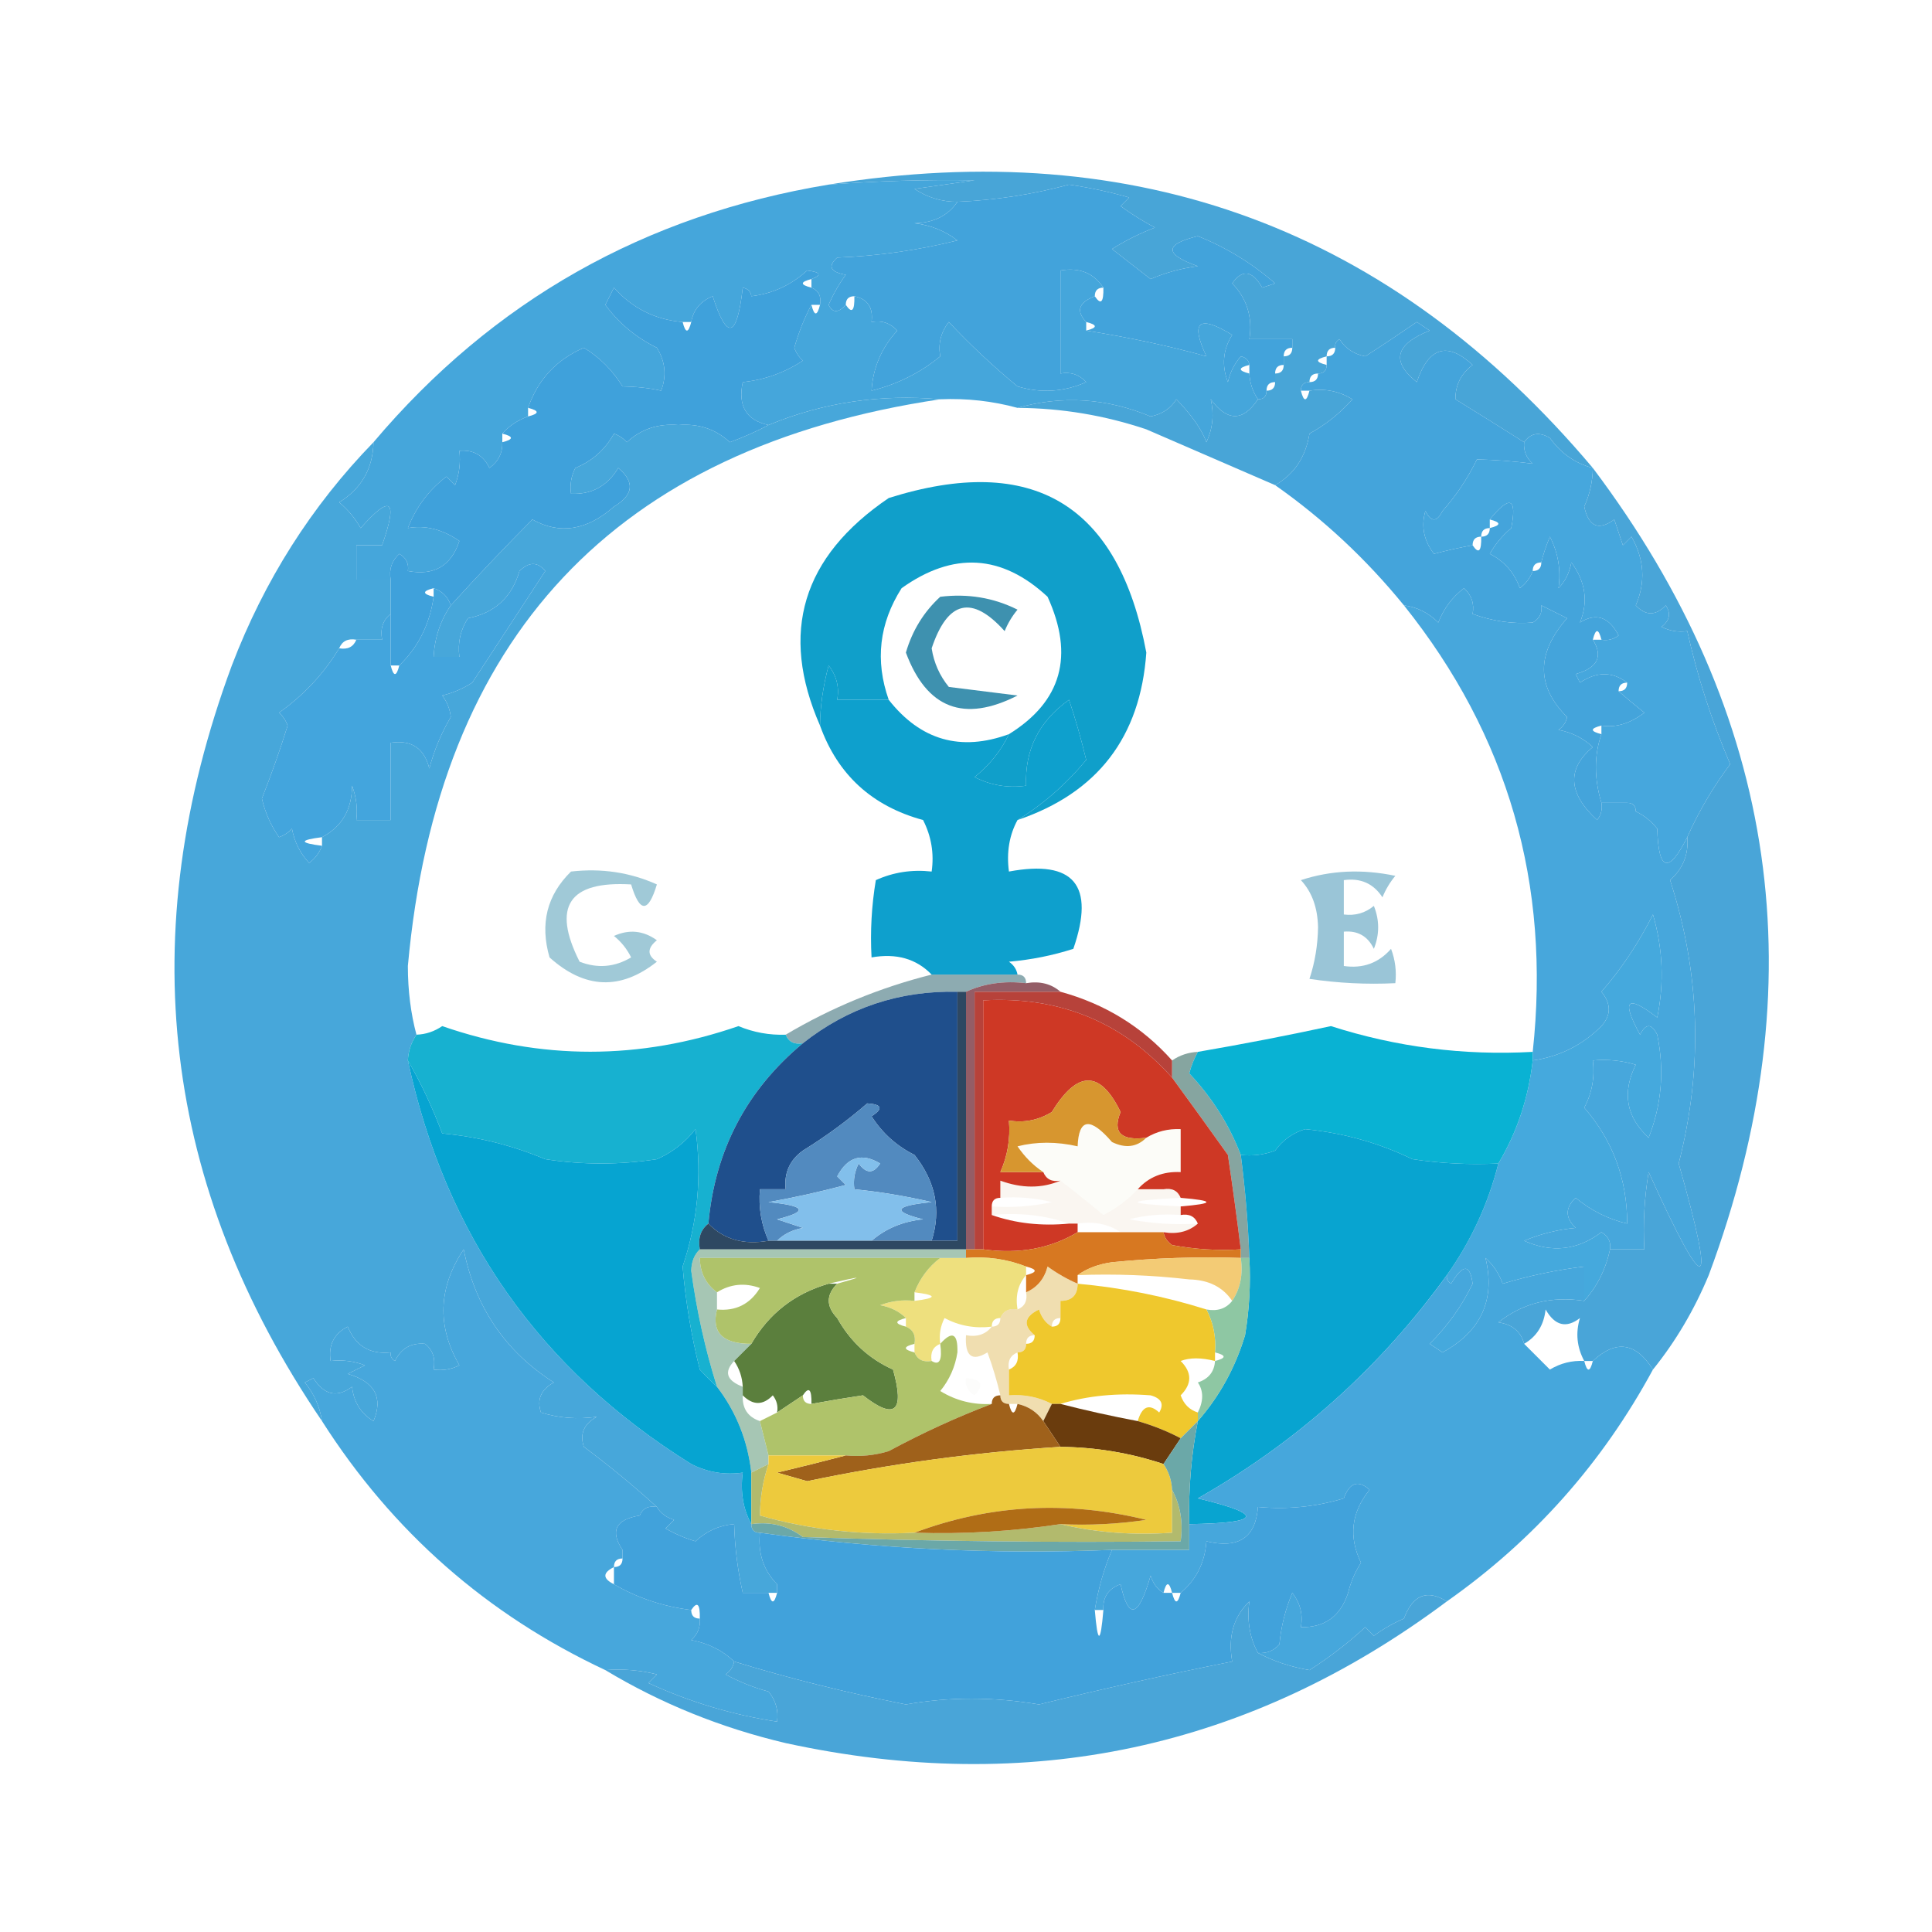
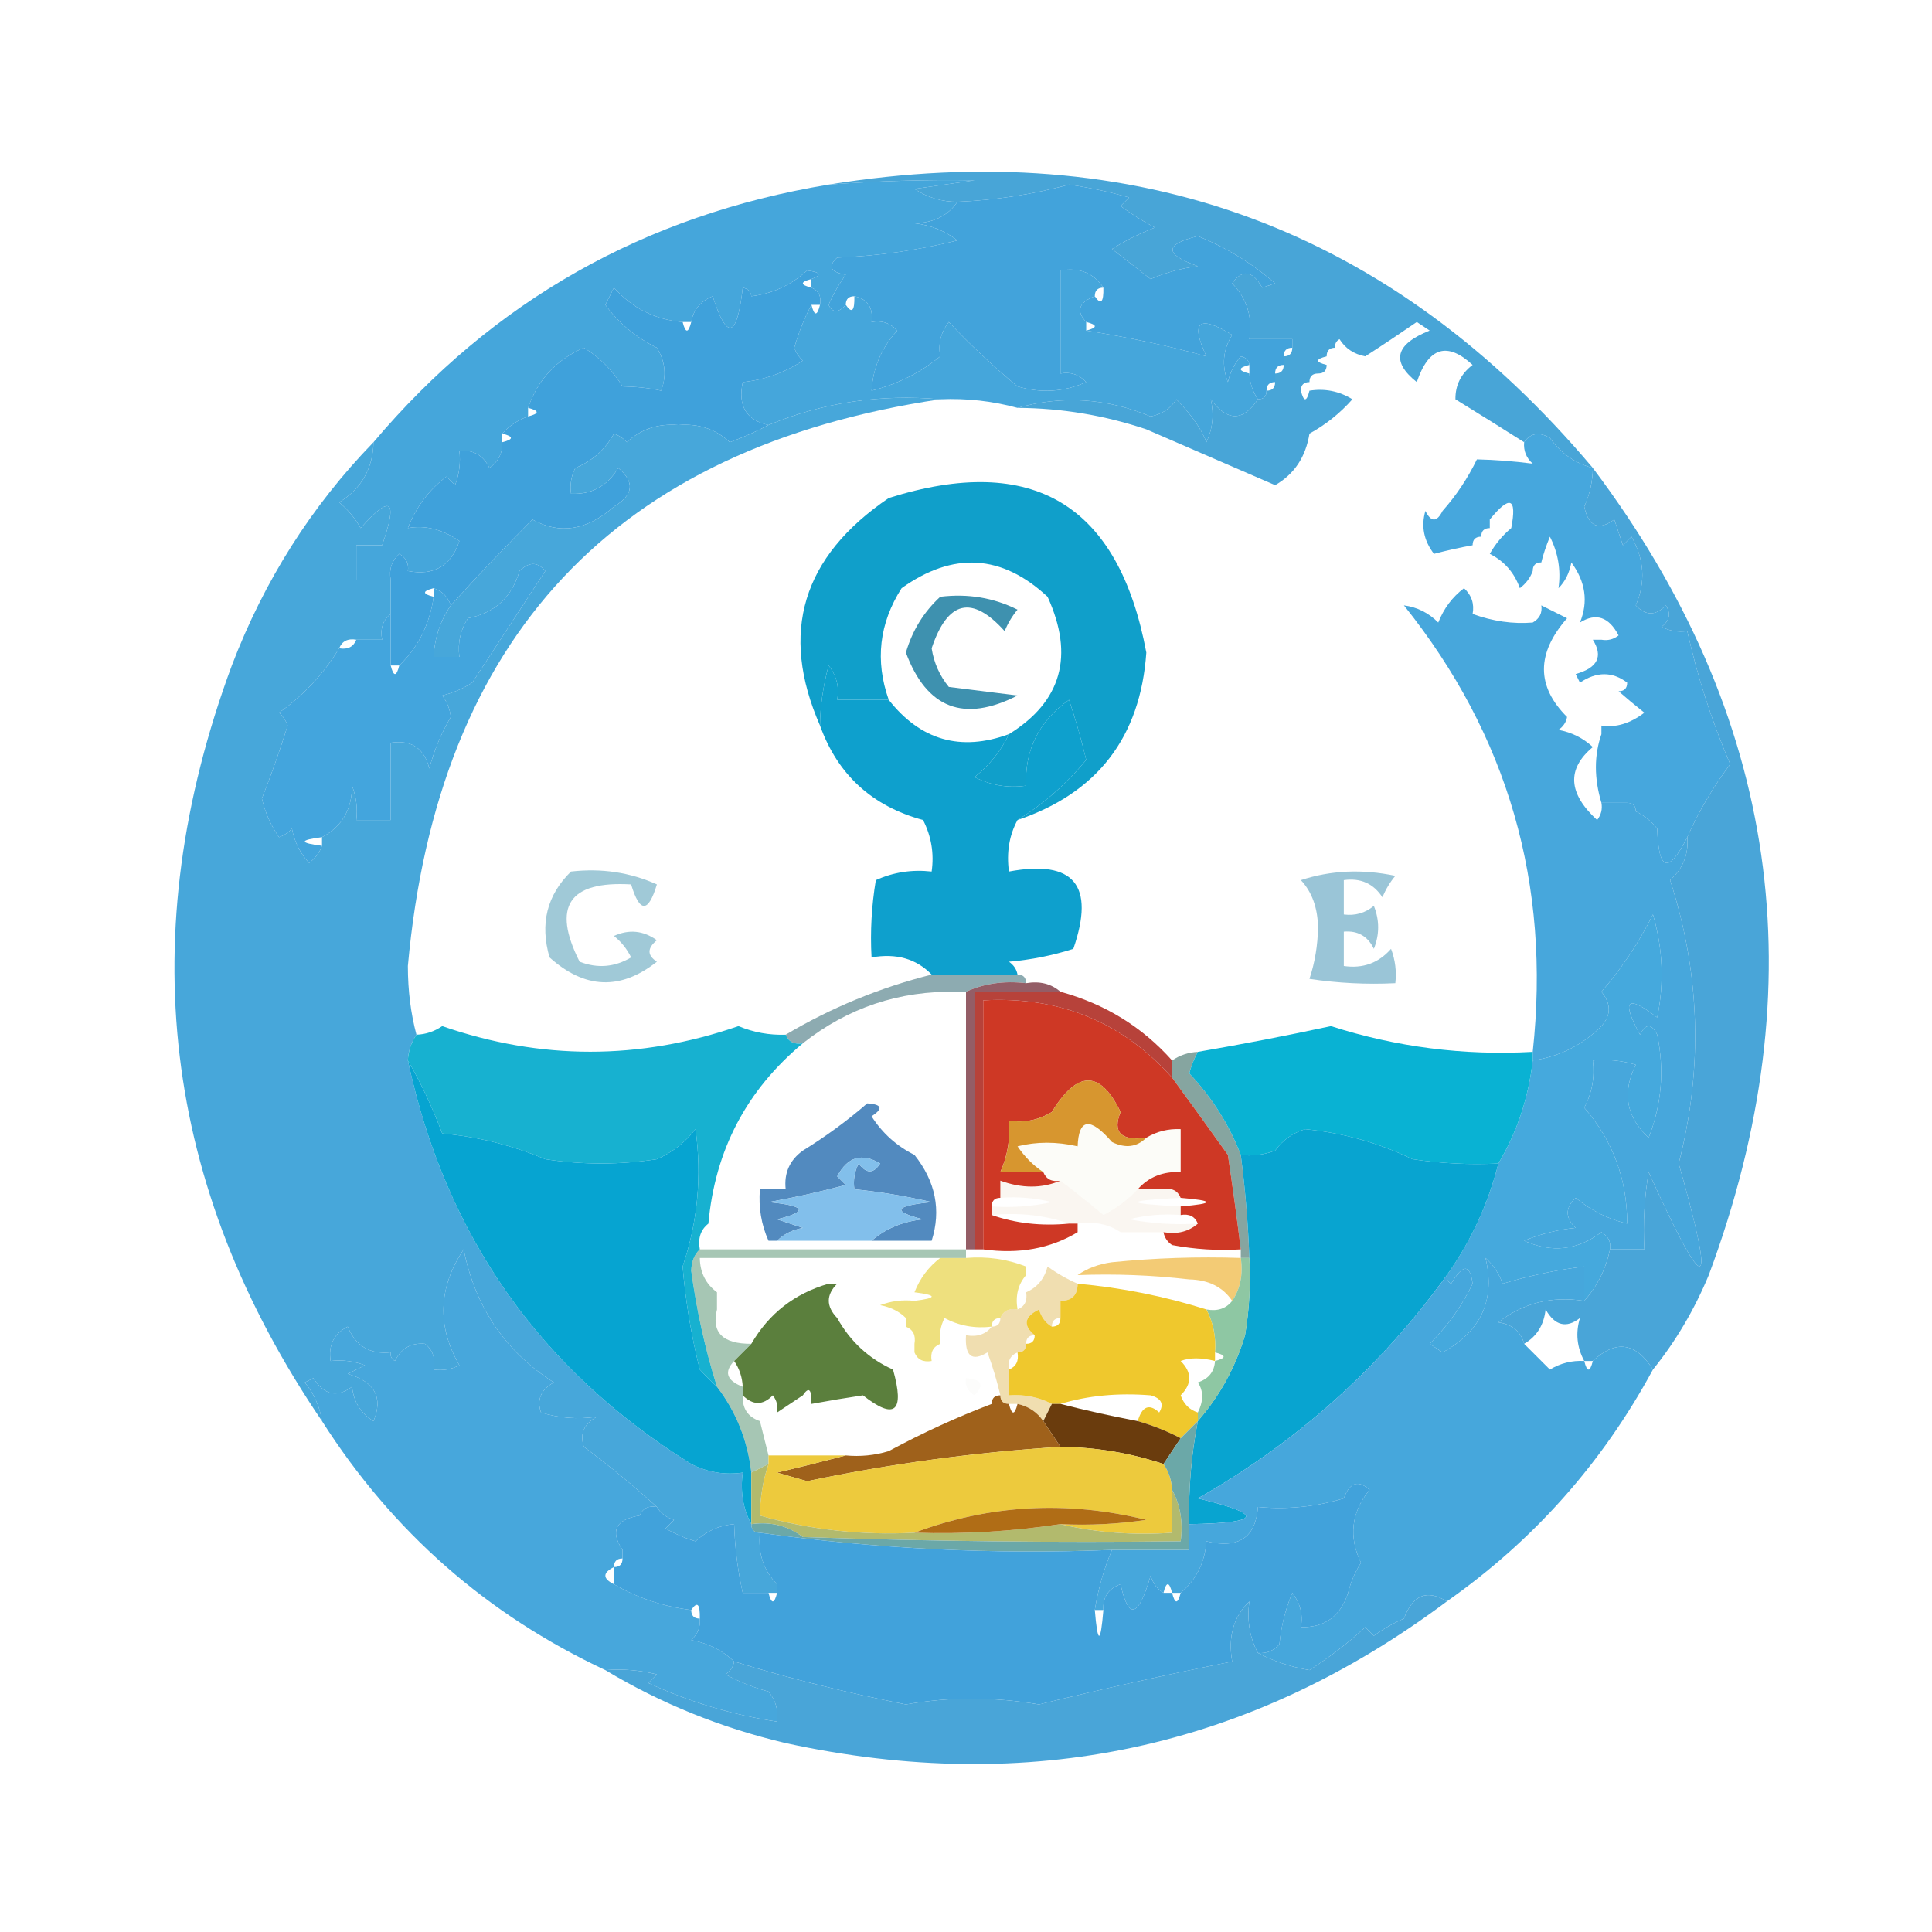
<svg xmlns="http://www.w3.org/2000/svg" version="1.1" width="225px" height="225px" style="shape-rendering:geometricPrecision; text-rendering:geometricPrecision; image-rendering:optimizeQuality; fill-rule:evenodd; clip-rule:evenodd">
  <g>
    <path style="opacity:1" fill="#48a5d7" d="M 185.5,54.5 C 183.456,53.969 181.789,52.802 180.5,51C 179.251,50.26 178.251,50.426 177.5,51.5C 174.809,49.796 172.142,48.129 169.5,46.5C 169.48,44.857 170.147,43.524 171.5,42.5C 168.535,39.761 166.369,40.428 165,44.5C 161.981,42.098 162.481,40.098 166.5,38.5C 166,38.167 165.5,37.833 165,37.5C 162.994,38.88 160.994,40.214 159,41.5C 157.674,41.245 156.674,40.578 156,39.5C 155.601,39.728 155.435,40.062 155.5,40.5C 154.833,40.5 154.5,40.833 154.5,41.5C 153.167,41.833 153.167,42.167 154.5,42.5C 154.5,43.167 154.167,43.5 153.5,43.5C 152.833,43.5 152.5,43.833 152.5,44.5C 151.833,44.5 151.5,44.833 151.5,45.5C 151.833,46.833 152.167,46.833 152.5,45.5C 154.288,45.215 155.955,45.548 157.5,46.5C 156.067,48.122 154.401,49.455 152.5,50.5C 152.063,53.225 150.73,55.225 148.5,56.5C 143.521,54.346 138.521,52.179 133.5,50C 128.625,48.364 123.625,47.531 118.5,47.5C 123.706,46.03 128.873,46.363 134,48.5C 135.326,48.245 136.326,47.578 137,46.5C 138.769,48.316 139.936,49.982 140.5,51.5C 141.242,49.892 141.409,48.225 141,46.5C 142.937,49.108 144.77,49.108 146.5,46.5C 147.167,46.5 147.5,46.167 147.5,45.5C 148.167,45.5 148.5,45.167 148.5,44.5C 148.5,44.167 148.5,43.833 148.5,43.5C 149.167,43.5 149.5,43.167 149.5,42.5C 149.5,42.167 149.5,41.833 149.5,41.5C 150.167,41.5 150.5,41.167 150.5,40.5C 150.5,40.167 150.5,39.833 150.5,39.5C 148.833,39.5 147.167,39.5 145.5,39.5C 145.896,36.956 145.229,34.789 143.5,33C 144.682,31.322 145.848,31.488 147,33.5C 147.5,33.333 148,33.167 148.5,33C 145.795,30.649 142.795,28.816 139.5,27.5C 135.581,28.448 135.581,29.615 139.5,31C 137.567,31.251 135.734,31.751 134,32.5C 132.5,31.333 131,30.167 129.5,29C 131.059,28.02 132.726,27.187 134.5,26.5C 133.092,25.757 131.759,24.923 130.5,24C 130.833,23.667 131.167,23.333 131.5,23C 129.2,22.342 126.867,21.842 124.5,21.5C 120.234,22.651 115.9,23.317 111.5,23.5C 109.692,23.509 108.025,23.009 106.5,22C 108.833,21.667 111.167,21.333 113.5,21C 107.843,20.905 102.176,21.072 96.5,21.5C 132.406,15.691 162.072,26.691 185.5,54.5 Z" />
  </g>
  <g>
    <path style="opacity:0.996" fill="#42a3db" d="M 150.5,39.5 C 150.5,39.833 150.5,40.167 150.5,40.5C 149.833,40.5 149.5,40.833 149.5,41.5C 149.5,41.833 149.5,42.167 149.5,42.5C 148.833,42.5 148.5,42.833 148.5,43.5C 148.5,43.833 148.5,44.167 148.5,44.5C 147.833,44.5 147.5,44.833 147.5,45.5C 147.5,46.167 147.167,46.5 146.5,46.5C 145.89,45.609 145.557,44.609 145.5,43.5C 145.5,43.167 145.5,42.833 145.5,42.5C 145.44,41.957 145.107,41.624 144.5,41.5C 143.749,42.376 143.249,43.376 143,44.5C 142.257,42.559 142.424,40.726 143.5,39C 139.594,36.612 138.594,37.446 140.5,41.5C 136.268,40.314 131.601,39.314 126.5,38.5C 127.833,38.167 127.833,37.833 126.5,37.5C 125.285,36.221 125.618,35.221 127.5,34.5C 128.206,35.557 128.539,35.224 128.5,33.5C 127.365,31.787 125.698,31.12 123.5,31.5C 123.5,35.5 123.5,39.5 123.5,43.5C 124.675,43.281 125.675,43.614 126.5,44.5C 123.894,45.652 121.227,45.818 118.5,45C 115.656,42.655 112.99,40.155 110.5,37.5C 109.571,38.689 109.238,40.022 109.5,41.5C 107.178,43.412 104.512,44.745 101.5,45.5C 101.666,42.832 102.666,40.498 104.5,38.5C 103.675,37.614 102.675,37.281 101.5,37.5C 101.715,35.821 101.048,34.821 99.5,34.5C 98.833,34.5 98.5,34.833 98.5,35.5C 97.636,36.463 96.97,36.463 96.5,35.5C 97.04,34.252 97.707,33.085 98.5,32C 96.699,31.683 96.366,31.016 97.5,30C 102.251,29.811 106.917,29.145 111.5,28C 110.051,26.883 108.384,26.216 106.5,26C 108.744,25.95 110.411,25.117 111.5,23.5C 115.9,23.317 120.234,22.651 124.5,21.5C 126.867,21.842 129.2,22.342 131.5,23C 131.167,23.333 130.833,23.667 130.5,24C 131.759,24.923 133.092,25.757 134.5,26.5C 132.726,27.187 131.059,28.02 129.5,29C 131,30.167 132.5,31.333 134,32.5C 135.734,31.751 137.567,31.251 139.5,31C 135.581,29.615 135.581,28.448 139.5,27.5C 142.795,28.816 145.795,30.649 148.5,33C 148,33.167 147.5,33.333 147,33.5C 145.848,31.488 144.682,31.322 143.5,33C 145.229,34.789 145.896,36.956 145.5,39.5C 147.167,39.5 148.833,39.5 150.5,39.5 Z" />
  </g>
  <g>
    <path style="opacity:1" fill="#45a6db" d="M 111.5,23.5 C 110.411,25.117 108.744,25.95 106.5,26C 108.384,26.216 110.051,26.883 111.5,28C 106.917,29.145 102.251,29.811 97.5,30C 96.366,31.016 96.699,31.683 98.5,32C 97.707,33.085 97.04,34.252 96.5,35.5C 96.97,36.463 97.636,36.463 98.5,35.5C 99.206,36.557 99.539,36.224 99.5,34.5C 101.048,34.821 101.715,35.821 101.5,37.5C 102.675,37.281 103.675,37.614 104.5,38.5C 102.666,40.498 101.666,42.832 101.5,45.5C 104.512,44.745 107.178,43.412 109.5,41.5C 109.238,40.022 109.571,38.689 110.5,37.5C 112.99,40.155 115.656,42.655 118.5,45C 121.227,45.818 123.894,45.652 126.5,44.5C 125.675,43.614 124.675,43.281 123.5,43.5C 123.5,39.5 123.5,35.5 123.5,31.5C 125.698,31.12 127.365,31.787 128.5,33.5C 127.833,33.5 127.5,33.833 127.5,34.5C 125.618,35.221 125.285,36.221 126.5,37.5C 126.5,37.833 126.5,38.167 126.5,38.5C 131.601,39.314 136.268,40.314 140.5,41.5C 138.594,37.446 139.594,36.612 143.5,39C 142.424,40.726 142.257,42.559 143,44.5C 143.249,43.376 143.749,42.376 144.5,41.5C 145.107,41.624 145.44,41.957 145.5,42.5C 144.167,42.833 144.167,43.167 145.5,43.5C 145.557,44.609 145.89,45.609 146.5,46.5C 144.77,49.108 142.937,49.108 141,46.5C 141.409,48.225 141.242,49.892 140.5,51.5C 139.936,49.982 138.769,48.316 137,46.5C 136.326,47.578 135.326,48.245 134,48.5C 128.873,46.363 123.706,46.03 118.5,47.5C 115.57,46.701 112.57,46.368 109.5,46.5C 102.492,45.878 95.825,46.878 89.5,49.5C 86.916,48.952 85.916,47.285 86.5,44.5C 89.016,44.245 91.35,43.411 93.5,42C 93.043,41.586 92.709,41.086 92.5,40.5C 93.028,38.664 93.694,36.997 94.5,35.5C 94.833,36.833 95.167,36.833 95.5,35.5C 95.672,34.508 95.338,33.842 94.5,33.5C 94.5,33.167 94.5,32.833 94.5,32.5C 95.745,32.031 95.579,31.697 94,31.5C 92.14,33.201 89.973,34.201 87.5,34.5C 87.44,33.957 87.107,33.624 86.5,33.5C 85.841,39.381 84.674,39.715 83,34.5C 81.583,35.078 80.75,36.078 80.5,37.5C 80.167,37.5 79.833,37.5 79.5,37.5C 76.309,37.238 73.642,35.904 71.5,33.5C 71.167,34.167 70.833,34.833 70.5,35.5C 72.05,37.622 74.05,39.289 76.5,40.5C 77.485,42.098 77.651,43.765 77,45.5C 75.68,45.201 74.18,45.034 72.5,45C 71.32,43.104 69.82,41.604 68,40.5C 64.802,41.88 62.636,44.214 61.5,47.5C 61.5,47.833 61.5,48.167 61.5,48.5C 60.291,48.932 59.291,49.599 58.5,50.5C 58.5,50.833 58.5,51.167 58.5,51.5C 58.539,52.756 58.039,53.756 57,54.5C 56.29,53.027 55.124,52.36 53.5,52.5C 53.657,53.873 53.49,55.207 53,56.5C 52.667,56.167 52.333,55.833 52,55.5C 49.955,57.051 48.455,59.051 47.5,61.5C 49.507,61.132 51.507,61.632 53.5,63C 52.55,65.91 50.55,67.077 47.5,66.5C 47.631,65.624 47.297,64.957 46.5,64.5C 45.614,65.325 45.281,66.325 45.5,67.5C 44.167,67.5 42.833,67.5 41.5,67.5C 41.5,66.167 41.5,64.833 41.5,63.5C 42.5,63.5 43.5,63.5 44.5,63.5C 46.368,58.174 45.535,57.507 42,61.5C 41.355,60.354 40.522,59.354 39.5,58.5C 42.096,56.9 43.43,54.567 43.5,51.5C 57.405,35.042 75.072,25.043 96.5,21.5C 102.176,21.072 107.843,20.905 113.5,21C 111.167,21.333 108.833,21.667 106.5,22C 108.025,23.009 109.692,23.509 111.5,23.5 Z" />
  </g>
  <g>
    <path style="opacity:1" fill="#3fa1db" d="M 94.5,32.5 C 93.167,32.833 93.167,33.167 94.5,33.5C 95.338,33.842 95.672,34.508 95.5,35.5C 95.167,35.5 94.833,35.5 94.5,35.5C 93.694,36.997 93.028,38.664 92.5,40.5C 92.709,41.086 93.043,41.586 93.5,42C 91.35,43.411 89.016,44.245 86.5,44.5C 85.916,47.285 86.916,48.952 89.5,49.5C 88.123,50.234 86.623,50.901 85,51.5C 83.352,49.972 81.352,49.305 79,49.5C 76.648,49.305 74.648,49.972 73,51.5C 72.586,51.043 72.086,50.709 71.5,50.5C 70.472,52.361 68.972,53.695 67,54.5C 66.517,55.448 66.35,56.448 66.5,57.5C 68.903,57.607 70.737,56.607 72,54.5C 73.951,56.137 73.784,57.637 71.5,59C 68.346,61.776 65.179,62.276 62,60.5C 58.779,63.738 55.613,67.071 52.5,70.5C 52.167,69.5 51.5,68.833 50.5,68.5C 49.167,68.833 49.167,69.167 50.5,69.5C 50.052,72.682 48.718,75.349 46.5,77.5C 46.167,77.5 45.833,77.5 45.5,77.5C 45.5,75.5 45.5,73.5 45.5,71.5C 45.5,70.167 45.5,68.833 45.5,67.5C 45.281,66.325 45.614,65.325 46.5,64.5C 47.297,64.957 47.631,65.624 47.5,66.5C 50.55,67.077 52.55,65.91 53.5,63C 51.507,61.632 49.507,61.132 47.5,61.5C 48.455,59.051 49.955,57.051 52,55.5C 52.333,55.833 52.667,56.167 53,56.5C 53.49,55.207 53.657,53.873 53.5,52.5C 55.124,52.36 56.29,53.027 57,54.5C 58.039,53.756 58.539,52.756 58.5,51.5C 59.833,51.167 59.833,50.833 58.5,50.5C 59.291,49.599 60.291,48.932 61.5,48.5C 62.833,48.167 62.833,47.833 61.5,47.5C 62.636,44.214 64.802,41.88 68,40.5C 69.82,41.604 71.32,43.104 72.5,45C 74.18,45.034 75.68,45.201 77,45.5C 77.651,43.765 77.485,42.098 76.5,40.5C 74.05,39.289 72.05,37.622 70.5,35.5C 70.833,34.833 71.167,34.167 71.5,33.5C 73.642,35.904 76.309,37.238 79.5,37.5C 79.833,38.833 80.167,38.833 80.5,37.5C 80.75,36.078 81.583,35.078 83,34.5C 84.674,39.715 85.841,39.381 86.5,33.5C 87.107,33.624 87.44,33.957 87.5,34.5C 89.973,34.201 92.14,33.201 94,31.5C 95.579,31.697 95.745,32.031 94.5,32.5 Z" />
  </g>
  <g>
    <path style="opacity:1" fill="#109fca" d="M 118.5,95.5 C 121.51,93.646 124.176,91.313 126.5,88.5C 125.94,86.146 125.273,83.813 124.5,81.5C 121.001,83.978 119.334,87.311 119.5,91.5C 117.396,91.799 115.396,91.466 113.5,90.5C 115.261,89.083 116.594,87.417 117.5,85.5C 123.635,81.7 125.135,76.367 122,69.5C 116.674,64.546 111.007,64.213 105,68.5C 102.39,72.602 101.89,76.936 103.5,81.5C 101.5,81.5 99.5,81.5 97.5,81.5C 97.762,80.022 97.429,78.689 96.5,77.5C 95.847,79.956 95.514,82.29 95.5,84.5C 90.757,73.67 93.424,64.836 103.5,58C 120.274,52.72 130.274,58.72 133.5,76C 132.809,85.853 127.809,92.353 118.5,95.5 Z" />
  </g>
  <g>
-     <path style="opacity:1" fill="#44a4db" d="M 177.5,51.5 C 177.414,52.496 177.748,53.329 178.5,54C 176.294,53.715 174.127,53.548 172,53.5C 170.936,55.693 169.602,57.693 168,59.5C 167.333,60.833 166.667,60.833 166,59.5C 165.48,61.289 165.813,62.956 167,64.5C 168.564,64.088 170.064,63.755 171.5,63.5C 172.206,64.557 172.539,64.224 172.5,62.5C 173.167,62.5 173.5,62.167 173.5,61.5C 174.833,61.167 174.833,60.833 173.5,60.5C 175.846,57.623 176.679,57.956 176,61.5C 174.978,62.354 174.145,63.354 173.5,64.5C 175.197,65.364 176.363,66.697 177,68.5C 177.717,67.956 178.217,67.289 178.5,66.5C 179.167,66.5 179.5,66.167 179.5,65.5C 179.702,64.636 180.036,63.636 180.5,62.5C 181.466,64.396 181.799,66.396 181.5,68.5C 182.268,67.737 182.768,66.737 183,65.5C 184.655,67.747 184.988,70.08 184,72.5C 185.871,71.332 187.371,71.832 188.5,74C 187.906,74.464 187.239,74.631 186.5,74.5C 186.167,73.167 185.833,73.167 185.5,74.5C 186.725,76.449 186.058,77.782 183.5,78.5C 183.667,78.833 183.833,79.167 184,79.5C 185.943,78.193 187.777,78.193 189.5,79.5C 188.833,79.5 188.5,79.833 188.5,80.5C 189.429,81.315 190.429,82.148 191.5,83C 189.84,84.264 188.173,84.764 186.5,84.5C 185.167,84.833 185.167,85.167 186.5,85.5C 185.643,87.969 185.643,90.635 186.5,93.5C 186.631,94.239 186.464,94.906 186,95.5C 182.612,92.388 182.445,89.554 185.5,87C 184.377,85.956 183.044,85.29 181.5,85C 182.056,84.617 182.389,84.117 182.5,83.5C 178.91,79.921 178.91,76.087 182.5,72C 181.473,71.487 180.473,70.987 179.5,70.5C 179.631,71.376 179.298,72.043 178.5,72.5C 176.196,72.691 173.862,72.357 171.5,71.5C 171.719,70.325 171.386,69.325 170.5,68.5C 169.148,69.517 168.148,70.851 167.5,72.5C 166.378,71.37 165.044,70.703 163.5,70.5C 159.102,65.099 154.102,60.433 148.5,56.5C 150.73,55.225 152.063,53.225 152.5,50.5C 154.401,49.455 156.067,48.122 157.5,46.5C 155.955,45.548 154.288,45.215 152.5,45.5C 152.167,45.5 151.833,45.5 151.5,45.5C 151.5,44.833 151.833,44.5 152.5,44.5C 153.167,44.5 153.5,44.167 153.5,43.5C 154.167,43.5 154.5,43.167 154.5,42.5C 154.5,42.167 154.5,41.833 154.5,41.5C 155.167,41.5 155.5,41.167 155.5,40.5C 155.435,40.062 155.601,39.728 156,39.5C 156.674,40.578 157.674,41.245 159,41.5C 160.994,40.214 162.994,38.88 165,37.5C 165.5,37.833 166,38.167 166.5,38.5C 162.481,40.098 161.981,42.098 165,44.5C 166.369,40.428 168.535,39.761 171.5,42.5C 170.147,43.524 169.48,44.857 169.5,46.5C 172.142,48.129 174.809,49.796 177.5,51.5 Z" />
-   </g>
+     </g>
  <g>
    <path style="opacity:1" fill="#46a7dd" d="M 185.5,54.5 C 185.481,56.06 185.148,57.56 184.5,59C 185.007,61.341 186.174,61.841 188,60.5C 188.333,61.5 188.667,62.5 189,63.5C 189.333,63.167 189.667,62.833 190,62.5C 191.5,65.133 191.667,67.8 190.5,70.5C 191.651,71.731 192.817,71.731 194,70.5C 194.617,71.449 194.451,72.282 193.5,73C 194.448,73.483 195.448,73.65 196.5,73.5C 197.67,78.768 199.336,83.935 201.5,89C 199.497,91.668 197.83,94.502 196.5,97.5C 194.313,101.812 193.147,101.479 193,96.5C 192.292,95.62 191.458,94.953 190.5,94.5C 190.5,93.833 190.167,93.5 189.5,93.5C 188.5,93.5 187.5,93.5 186.5,93.5C 185.643,90.635 185.643,87.969 186.5,85.5C 186.5,85.167 186.5,84.833 186.5,84.5C 188.173,84.764 189.84,84.264 191.5,83C 190.429,82.148 189.429,81.315 188.5,80.5C 189.167,80.5 189.5,80.167 189.5,79.5C 187.777,78.193 185.943,78.193 184,79.5C 183.833,79.167 183.667,78.833 183.5,78.5C 186.058,77.782 186.725,76.449 185.5,74.5C 185.833,74.5 186.167,74.5 186.5,74.5C 187.239,74.631 187.906,74.464 188.5,74C 187.371,71.832 185.871,71.332 184,72.5C 184.988,70.08 184.655,67.747 183,65.5C 182.768,66.737 182.268,67.737 181.5,68.5C 181.799,66.396 181.466,64.396 180.5,62.5C 180.036,63.636 179.702,64.636 179.5,65.5C 178.833,65.5 178.5,65.833 178.5,66.5C 178.217,67.289 177.717,67.956 177,68.5C 176.363,66.697 175.197,65.364 173.5,64.5C 174.145,63.354 174.978,62.354 176,61.5C 176.679,57.956 175.846,57.623 173.5,60.5C 173.5,60.833 173.5,61.167 173.5,61.5C 172.833,61.5 172.5,61.833 172.5,62.5C 171.833,62.5 171.5,62.833 171.5,63.5C 170.064,63.755 168.564,64.088 167,64.5C 165.813,62.956 165.48,61.289 166,59.5C 166.667,60.833 167.333,60.833 168,59.5C 169.602,57.693 170.936,55.693 172,53.5C 174.127,53.548 176.294,53.715 178.5,54C 177.748,53.329 177.414,52.496 177.5,51.5C 178.251,50.426 179.251,50.26 180.5,51C 181.789,52.802 183.456,53.969 185.5,54.5 Z" />
  </g>
  <g>
    <path style="opacity:1" fill="#3e91af" d="M 109.5,69.5 C 112.722,69.108 115.722,69.608 118.5,71C 117.874,71.75 117.374,72.584 117,73.5C 113.198,69.26 110.364,69.926 108.5,75.5C 108.76,77.187 109.427,78.687 110.5,80C 113.167,80.333 115.833,80.667 118.5,81C 112.26,84.184 107.927,82.517 105.5,76C 106.25,73.429 107.583,71.262 109.5,69.5 Z" />
  </g>
  <g>
    <path style="opacity:0.996" fill="#47a7da" d="M 109.5,46.5 C 71.642,52.143 50.975,74.143 47.5,112.5C 47.502,115.355 47.836,118.022 48.5,120.5C 47.89,121.391 47.557,122.391 47.5,123.5C 51.858,143.854 62.858,159.521 80.5,170.5C 82.396,171.466 84.396,171.799 86.5,171.5C 86.205,173.735 86.539,175.735 87.5,177.5C 87.5,178.167 87.833,178.5 88.5,178.5C 88.259,180.898 88.926,182.898 90.5,184.5C 90.5,184.833 90.5,185.167 90.5,185.5C 90.167,185.5 89.833,185.5 89.5,185.5C 88.5,185.5 87.5,185.5 86.5,185.5C 85.908,182.873 85.575,180.206 85.5,177.5C 83.8,177.626 82.3,178.293 81,179.5C 79.775,179.138 78.609,178.638 77.5,178C 77.833,177.667 78.167,177.333 78.5,177C 77.584,176.722 76.918,176.222 76.5,175.5C 73.829,173.066 70.996,170.733 68,168.5C 67.493,167.004 67.993,165.837 69.5,165C 67.257,165.319 65.091,165.152 63,164.5C 62.493,163.004 62.993,161.837 64.5,161C 58.832,157.38 55.332,152.213 54,145.5C 51.035,149.953 50.868,154.453 53.5,159C 52.552,159.483 51.552,159.649 50.5,159.5C 50.737,158.209 50.404,157.209 49.5,156.5C 48.641,154.894 48.474,153.227 49,151.5C 47.413,152.727 46.079,152.394 45,150.5C 44.727,152.329 43.893,153.829 42.5,155C 43.942,155.377 44.942,156.21 45.5,157.5C 43.088,157.756 41.421,156.756 40.5,154.5C 38.889,155.32 38.222,156.654 38.5,158.5C 39.873,158.343 41.207,158.51 42.5,159C 41.833,159.333 41.167,159.667 40.5,160C 43.644,160.919 44.644,162.752 43.5,165.5C 42.029,164.619 41.196,163.286 41,161.5C 39.249,162.809 37.749,162.475 36.5,160.5C 36.167,160.667 35.833,160.833 35.5,161C 36.582,162.33 37.249,163.83 37.5,165.5C 18.904,138.145 15.404,108.812 27,77.5C 30.784,67.589 36.284,58.922 43.5,51.5C 43.43,54.567 42.096,56.9 39.5,58.5C 40.522,59.354 41.355,60.354 42,61.5C 45.535,57.507 46.368,58.174 44.5,63.5C 43.5,63.5 42.5,63.5 41.5,63.5C 41.5,64.833 41.5,66.167 41.5,67.5C 42.833,67.5 44.167,67.5 45.5,67.5C 45.5,68.833 45.5,70.167 45.5,71.5C 44.596,72.209 44.263,73.209 44.5,74.5C 43.5,74.5 42.5,74.5 41.5,74.5C 40.508,74.328 39.842,74.662 39.5,75.5C 37.711,78.457 35.378,80.957 32.5,83C 32.957,83.414 33.291,83.914 33.5,84.5C 32.621,87.323 31.622,90.157 30.5,93C 30.878,94.635 31.544,96.135 32.5,97.5C 33.086,97.291 33.586,96.957 34,96.5C 34.29,98.044 34.956,99.377 36,100.5C 36.717,99.956 37.217,99.289 37.5,98.5C 37.5,98.167 37.5,97.833 37.5,97.5C 39.828,96.264 40.994,94.264 41,91.5C 41.49,92.793 41.657,94.127 41.5,95.5C 42.833,95.5 44.167,95.5 45.5,95.5C 45.5,92.5 45.5,89.5 45.5,86.5C 47.911,86.137 49.411,87.137 50,89.5C 50.554,87.39 51.388,85.39 52.5,83.5C 52.392,82.558 52.059,81.725 51.5,81C 52.766,80.691 53.933,80.191 55,79.5C 57.82,75.203 60.653,70.87 63.5,66.5C 62.609,65.41 61.609,65.41 60.5,66.5C 59.61,69.557 57.61,71.391 54.5,72C 53.62,73.356 53.286,74.856 53.5,76.5C 52.5,76.5 51.5,76.5 50.5,76.5C 50.614,74.282 51.28,72.282 52.5,70.5C 55.613,67.071 58.779,63.738 62,60.5C 65.179,62.276 68.346,61.776 71.5,59C 73.784,57.637 73.951,56.137 72,54.5C 70.737,56.607 68.903,57.607 66.5,57.5C 66.35,56.448 66.517,55.448 67,54.5C 68.972,53.695 70.472,52.361 71.5,50.5C 72.086,50.709 72.586,51.043 73,51.5C 74.648,49.972 76.648,49.305 79,49.5C 81.352,49.305 83.352,49.972 85,51.5C 86.623,50.901 88.123,50.234 89.5,49.5C 95.825,46.878 102.492,45.878 109.5,46.5 Z M 49.5,156.5 C 47.876,156.36 46.71,157.027 46,158.5C 45.601,158.272 45.435,157.938 45.5,157.5C 44.942,156.21 43.942,155.377 42.5,155C 43.893,153.829 44.727,152.329 45,150.5C 46.079,152.394 47.413,152.727 49,151.5C 48.474,153.227 48.641,154.894 49.5,156.5 Z" />
  </g>
  <g>
    <path style="opacity:1" fill="#43a5dd" d="M 37.5,97.5 C 34.833,97.833 34.833,98.167 37.5,98.5C 37.217,99.289 36.717,99.956 36,100.5C 34.956,99.377 34.29,98.044 34,96.5C 33.586,96.957 33.086,97.291 32.5,97.5C 31.544,96.135 30.878,94.635 30.5,93C 31.622,90.157 32.621,87.323 33.5,84.5C 33.291,83.914 32.957,83.414 32.5,83C 35.378,80.957 37.711,78.457 39.5,75.5C 40.492,75.672 41.158,75.338 41.5,74.5C 42.5,74.5 43.5,74.5 44.5,74.5C 44.263,73.209 44.596,72.209 45.5,71.5C 45.5,73.5 45.5,75.5 45.5,77.5C 45.833,78.833 46.167,78.833 46.5,77.5C 48.718,75.349 50.052,72.682 50.5,69.5C 50.5,69.167 50.5,68.833 50.5,68.5C 51.5,68.833 52.167,69.5 52.5,70.5C 51.28,72.282 50.614,74.282 50.5,76.5C 51.5,76.5 52.5,76.5 53.5,76.5C 53.286,74.856 53.62,73.356 54.5,72C 57.61,71.391 59.61,69.557 60.5,66.5C 61.609,65.41 62.609,65.41 63.5,66.5C 60.653,70.87 57.82,75.203 55,79.5C 53.933,80.191 52.766,80.691 51.5,81C 52.059,81.725 52.392,82.558 52.5,83.5C 51.388,85.39 50.554,87.39 50,89.5C 49.411,87.137 47.911,86.137 45.5,86.5C 45.5,89.5 45.5,92.5 45.5,95.5C 44.167,95.5 42.833,95.5 41.5,95.5C 41.657,94.127 41.49,92.793 41,91.5C 40.994,94.264 39.828,96.264 37.5,97.5 Z" />
  </g>
  <g>
    <path style="opacity:1" fill="#47a7dc" d="M 179.5,70.5 C 180.473,70.987 181.473,71.487 182.5,72C 178.91,76.087 178.91,79.921 182.5,83.5C 182.389,84.117 182.056,84.617 181.5,85C 183.044,85.29 184.377,85.956 185.5,87C 182.445,89.554 182.612,92.388 186,95.5C 186.464,94.906 186.631,94.239 186.5,93.5C 187.5,93.5 188.5,93.5 189.5,93.5C 190.167,93.5 190.5,93.833 190.5,94.5C 191.458,94.953 192.292,95.62 193,96.5C 193.147,101.479 194.313,101.812 196.5,97.5C 196.672,99.492 196.005,101.158 194.5,102.5C 198.021,113.401 198.354,124.401 195.5,135.5C 199.934,151.118 198.768,151.451 192,136.5C 191.502,139.482 191.335,142.482 191.5,145.5C 190.167,145.5 188.833,145.5 187.5,145.5C 187.631,144.624 187.298,143.957 186.5,143.5C 183.725,145.607 180.725,145.941 177.5,144.5C 179.423,143.692 181.423,143.192 183.5,143C 182.269,141.817 182.269,140.651 183.5,139.5C 185.302,140.986 187.302,141.986 189.5,142.5C 189.501,137.332 187.834,132.832 184.5,129C 185.406,127.301 185.739,125.467 185.5,123.5C 187.199,123.34 188.866,123.506 190.5,124C 188.885,127.25 189.385,130.084 192,132.5C 193.52,128.625 193.854,124.625 193,120.5C 192.333,119.167 191.667,119.167 191,120.5C 188.783,116.439 189.45,115.773 193,118.5C 193.827,114.459 193.66,110.459 192.5,106.5C 190.86,109.787 188.86,112.787 186.5,115.5C 187.645,116.891 187.645,118.224 186.5,119.5C 184.274,121.722 181.608,123.056 178.5,123.5C 178.5,123.167 178.5,122.833 178.5,122.5C 180.624,102.98 175.624,85.646 163.5,70.5C 165.044,70.703 166.378,71.37 167.5,72.5C 168.148,70.851 169.148,69.517 170.5,68.5C 171.386,69.325 171.719,70.325 171.5,71.5C 173.862,72.357 176.196,72.691 178.5,72.5C 179.298,72.043 179.631,71.376 179.5,70.5 Z" />
  </g>
  <g>
    <path style="opacity:1" fill="#0ea0cd" d="M 103.5,81.5 C 107.214,86.219 111.88,87.553 117.5,85.5C 116.594,87.417 115.261,89.083 113.5,90.5C 115.396,91.466 117.396,91.799 119.5,91.5C 119.334,87.311 121.001,83.978 124.5,81.5C 125.273,83.813 125.94,86.146 126.5,88.5C 124.176,91.313 121.51,93.646 118.5,95.5C 117.539,97.265 117.205,99.265 117.5,101.5C 125.064,100.09 127.564,103.09 125,110.5C 122.595,111.274 120.095,111.774 117.5,112C 118.056,112.383 118.389,112.883 118.5,113.5C 115.167,113.5 111.833,113.5 108.5,113.5C 106.721,111.656 104.388,110.99 101.5,111.5C 101.335,108.482 101.502,105.482 102,102.5C 104.041,101.577 106.208,101.244 108.5,101.5C 108.799,99.396 108.466,97.396 107.5,95.5C 101.552,93.883 97.552,90.216 95.5,84.5C 95.514,82.29 95.847,79.956 96.5,77.5C 97.429,78.689 97.762,80.022 97.5,81.5C 99.5,81.5 101.5,81.5 103.5,81.5 Z" />
  </g>
  <g>
    <path style="opacity:0.535" fill="#4393b3" d="M 151.5,102.5 C 154.976,101.357 158.642,101.19 162.5,102C 161.874,102.75 161.374,103.584 161,104.5C 159.951,102.893 158.451,102.227 156.5,102.5C 156.5,103.833 156.5,105.167 156.5,106.5C 157.822,106.67 158.989,106.337 160,105.5C 160.667,107.167 160.667,108.833 160,110.5C 159.29,109.027 158.124,108.36 156.5,108.5C 156.5,109.833 156.5,111.167 156.5,112.5C 158.722,112.822 160.556,112.155 162,110.5C 162.49,111.793 162.657,113.127 162.5,114.5C 159.15,114.665 155.817,114.498 152.5,114C 153.131,112.094 153.464,110.094 153.5,108C 153.453,105.705 152.787,103.871 151.5,102.5 Z" />
  </g>
  <g>
    <path style="opacity:0.502" fill="#4394af" d="M 66.5,101.5 C 70.048,101.095 73.381,101.595 76.5,103C 75.5,106.333 74.5,106.333 73.5,103C 66.252,102.574 64.252,105.574 67.5,112C 69.579,112.808 71.579,112.641 73.5,111.5C 73.023,110.522 72.357,109.689 71.5,109C 73.259,108.202 74.925,108.369 76.5,109.5C 75.359,110.425 75.359,111.259 76.5,112C 72.268,115.354 68.102,115.187 64,111.5C 62.861,107.579 63.695,104.246 66.5,101.5 Z" />
  </g>
  <g>
    <path style="opacity:0.62" fill="#477882" d="M 108.5,113.5 C 111.833,113.5 115.167,113.5 118.5,113.5C 119.167,113.5 119.5,113.833 119.5,114.5C 116.941,114.198 114.607,114.532 112.5,115.5C 112.167,115.5 111.833,115.5 111.5,115.5C 104.742,115.353 98.742,117.353 93.5,121.5C 92.508,121.672 91.842,121.338 91.5,120.5C 96.809,117.347 102.475,115.014 108.5,113.5 Z" />
  </g>
  <g>
    <path style="opacity:0.918" fill="#7c9e98" d="M 139.5,122.5 C 139.077,123.265 138.743,124.098 138.5,125C 141.153,127.819 143.153,130.985 144.5,134.5C 145.021,138.481 145.354,142.481 145.5,146.5C 145.167,146.5 144.833,146.5 144.5,146.5C 144.5,146.167 144.5,145.833 144.5,145.5C 144.048,141.837 143.548,138.17 143,134.5C 140.812,131.433 138.645,128.433 136.5,125.5C 136.5,124.833 136.5,124.167 136.5,123.5C 137.391,122.89 138.391,122.557 139.5,122.5 Z" />
  </g>
  <g>
    <path style="opacity:1" fill="#17b1d0" d="M 91.5,120.5 C 91.842,121.338 92.508,121.672 93.5,121.5C 86.935,126.964 83.268,133.964 82.5,142.5C 81.596,143.209 81.263,144.209 81.5,145.5C 80.861,146.097 80.528,146.93 80.5,148C 81.135,152.672 82.135,157.172 83.5,161.5C 82.849,160.909 82.182,160.243 81.5,159.5C 80.507,155.558 79.84,151.558 79.5,147.5C 81.253,142.304 81.753,136.971 81,131.5C 79.786,133.049 78.286,134.215 76.5,135C 72.167,135.667 67.833,135.667 63.5,135C 59.653,133.384 55.653,132.384 51.5,132C 50.352,128.947 49.019,126.114 47.5,123.5C 47.557,122.391 47.89,121.391 48.5,120.5C 49.583,120.461 50.583,120.127 51.5,119.5C 62.987,123.478 74.487,123.478 86,119.5C 87.766,120.233 89.599,120.567 91.5,120.5 Z" />
  </g>
  <g>
    <path style="opacity:1" fill="#ce3825" d="M 136.5,125.5 C 138.645,128.433 140.812,131.433 143,134.5C 143.548,138.17 144.048,141.837 144.5,145.5C 141.813,145.664 139.146,145.497 136.5,145C 135.944,144.617 135.611,144.117 135.5,143.5C 137.099,143.768 138.432,143.434 139.5,142.5C 139.158,141.662 138.492,141.328 137.5,141.5C 137.5,141.167 137.5,140.833 137.5,140.5C 141.5,140.167 141.5,139.833 137.5,139.5C 137.158,138.662 136.492,138.328 135.5,138.5C 136.952,137.698 138.618,137.198 140.5,137C 139.552,136.517 138.552,136.351 137.5,136.5C 137.5,134.833 137.5,133.167 137.5,131.5C 136.041,131.433 134.708,131.766 133.5,132.5C 130.538,132.883 129.538,131.883 130.5,129.5C 128.14,124.62 125.474,124.62 122.5,129.5C 120.955,130.452 119.288,130.785 117.5,130.5C 117.675,132.621 117.341,134.621 116.5,136.5C 115.167,136.833 115.167,137.167 116.5,137.5C 116.5,138.167 116.5,138.833 116.5,139.5C 115.833,139.5 115.5,139.833 115.5,140.5C 115.5,140.833 115.5,141.167 115.5,141.5C 118.287,142.477 121.287,142.81 124.5,142.5C 124.833,142.5 125.167,142.5 125.5,142.5C 125.5,142.833 125.5,143.167 125.5,143.5C 122.316,145.414 118.649,146.08 114.5,145.5C 114.5,135.833 114.5,126.167 114.5,116.5C 123.359,116.003 130.692,119.003 136.5,125.5 Z M 116.5,136.5 C 118.167,136.5 119.833,136.5 121.5,136.5C 121.842,137.338 122.508,137.672 123.5,137.5C 121.338,138.417 119.005,138.417 116.5,137.5C 115.167,137.167 115.167,136.833 116.5,136.5 Z M 137.5,136.5 C 138.552,136.351 139.552,136.517 140.5,137C 138.618,137.198 136.952,137.698 135.5,138.5C 134.5,138.5 133.5,138.5 132.5,138.5C 133.78,137.069 135.447,136.402 137.5,136.5 Z" />
  </g>
  <g>
    <path style="opacity:1" fill="#945d66" d="M 119.5,114.5 C 121.099,114.232 122.432,114.566 123.5,115.5C 120.167,115.5 116.833,115.5 113.5,115.5C 113.5,125.5 113.5,135.5 113.5,145.5C 113.167,145.5 112.833,145.5 112.5,145.5C 112.5,135.5 112.5,125.5 112.5,115.5C 114.607,114.532 116.941,114.198 119.5,114.5 Z" />
  </g>
  <g>
    <path style="opacity:1" fill="#45a9dd" d="M 187.5,145.5 C 187.008,147.819 186.008,149.819 184.5,151.5C 184.5,150.167 184.5,148.833 184.5,147.5C 181.252,147.901 178.085,148.568 175,149.5C 174.581,148.328 173.915,147.328 173,146.5C 174.171,151.362 172.504,155.029 168,157.5C 167.5,157.167 167,156.833 166.5,156.5C 168.589,154.42 170.256,152.087 171.5,149.5C 171.201,147.185 170.368,147.185 169,149.5C 168.601,149.272 168.435,148.938 168.5,148.5C 171.302,144.561 173.302,140.228 174.5,135.5C 176.674,131.854 178.007,127.854 178.5,123.5C 181.608,123.056 184.274,121.722 186.5,119.5C 187.645,118.224 187.645,116.891 186.5,115.5C 188.86,112.787 190.86,109.787 192.5,106.5C 193.66,110.459 193.827,114.459 193,118.5C 189.45,115.773 188.783,116.439 191,120.5C 191.667,119.167 192.333,119.167 193,120.5C 193.854,124.625 193.52,128.625 192,132.5C 189.385,130.084 188.885,127.25 190.5,124C 188.866,123.506 187.199,123.34 185.5,123.5C 185.739,125.467 185.406,127.301 184.5,129C 187.834,132.832 189.501,137.332 189.5,142.5C 187.302,141.986 185.302,140.986 183.5,139.5C 182.269,140.651 182.269,141.817 183.5,143C 181.423,143.192 179.423,143.692 177.5,144.5C 180.725,145.941 183.725,145.607 186.5,143.5C 187.298,143.957 187.631,144.624 187.5,145.5 Z" />
  </g>
  <g>
-     <path style="opacity:1" fill="#1f4f8c" d="M 111.5,115.5 C 111.5,125.167 111.5,134.833 111.5,144.5C 110.5,144.5 109.5,144.5 108.5,144.5C 109.628,140.933 108.961,137.6 106.5,134.5C 104.415,133.459 102.748,131.959 101.5,130C 102.888,129.111 102.722,128.611 101,128.5C 98.684,130.509 96.184,132.342 93.5,134C 91.963,135.11 91.296,136.61 91.5,138.5C 90.5,138.5 89.5,138.5 88.5,138.5C 88.325,140.621 88.659,142.621 89.5,144.5C 86.612,145.01 84.279,144.344 82.5,142.5C 83.268,133.964 86.935,126.964 93.5,121.5C 98.742,117.353 104.742,115.353 111.5,115.5 Z" />
-   </g>
+     </g>
  <g>
    <path style="opacity:1" fill="#09b2d3" d="M 178.5,122.5 C 178.5,122.833 178.5,123.167 178.5,123.5C 178.007,127.854 176.674,131.854 174.5,135.5C 171.15,135.665 167.817,135.498 164.5,135C 160.593,133.102 156.427,131.935 152,131.5C 150.566,131.93 149.399,132.764 148.5,134C 147.207,134.49 145.873,134.657 144.5,134.5C 143.153,130.985 141.153,127.819 138.5,125C 138.743,124.098 139.077,123.265 139.5,122.5C 144.671,121.612 149.837,120.612 155,119.5C 162.636,121.947 170.47,122.947 178.5,122.5 Z" />
  </g>
  <g>
    <path style="opacity:1" fill="#b7423a" d="M 123.5,115.5 C 128.679,116.917 133.012,119.583 136.5,123.5C 136.5,124.167 136.5,124.833 136.5,125.5C 130.692,119.003 123.359,116.003 114.5,116.5C 114.5,126.167 114.5,135.833 114.5,145.5C 114.167,145.5 113.833,145.5 113.5,145.5C 113.5,135.5 113.5,125.5 113.5,115.5C 116.833,115.5 120.167,115.5 123.5,115.5 Z" />
  </g>
  <g>
    <path style="opacity:1" fill="#d7962f" d="M 133.5,132.5 C 132.399,133.598 131.066,133.765 129.5,133C 126.961,130.059 125.628,130.226 125.5,133.5C 123.051,132.943 120.718,132.943 118.5,133.5C 119.34,134.735 120.34,135.735 121.5,136.5C 119.833,136.5 118.167,136.5 116.5,136.5C 117.341,134.621 117.675,132.621 117.5,130.5C 119.288,130.785 120.955,130.452 122.5,129.5C 125.474,124.62 128.14,124.62 130.5,129.5C 129.538,131.883 130.538,132.883 133.5,132.5 Z" />
  </g>
  <g>
    <path style="opacity:1" fill="#528abf" d="M 108.5,144.5 C 106.167,144.5 103.833,144.5 101.5,144.5C 103.148,143.073 105.148,142.24 107.5,142C 103.815,141.086 104.148,140.419 108.5,140C 105.522,139.304 102.522,138.804 99.5,138.5C 99.35,137.448 99.517,136.448 100,135.5C 100.893,136.711 101.726,136.711 102.5,135.5C 100.37,134.223 98.704,134.723 97.5,137C 97.833,137.333 98.167,137.667 98.5,138C 95.528,138.794 92.528,139.461 89.5,140C 93.852,140.419 94.185,141.086 90.5,142C 91.5,142.333 92.5,142.667 93.5,143C 92.263,143.232 91.263,143.732 90.5,144.5C 90.167,144.5 89.833,144.5 89.5,144.5C 88.659,142.621 88.325,140.621 88.5,138.5C 89.5,138.5 90.5,138.5 91.5,138.5C 91.296,136.61 91.963,135.11 93.5,134C 96.184,132.342 98.684,130.509 101,128.5C 102.722,128.611 102.888,129.111 101.5,130C 102.748,131.959 104.415,133.459 106.5,134.5C 108.961,137.6 109.628,140.933 108.5,144.5 Z" />
  </g>
  <g>
    <path style="opacity:0.039" fill="#b1b03b" d="M 133.5,132.5 C 134.708,131.766 136.041,131.433 137.5,131.5C 137.5,133.167 137.5,134.833 137.5,136.5C 135.447,136.402 133.78,137.069 132.5,138.5C 131.374,139.714 130.041,140.714 128.5,141.5C 126.822,140.094 125.156,138.761 123.5,137.5C 122.508,137.672 121.842,137.338 121.5,136.5C 120.34,135.735 119.34,134.735 118.5,133.5C 120.718,132.943 123.051,132.943 125.5,133.5C 125.628,130.226 126.961,130.059 129.5,133C 131.066,133.765 132.399,133.598 133.5,132.5 Z" />
  </g>
  <g>
    <path style="opacity:0.075" fill="#ba884a" d="M 116.5,137.5 C 119.005,138.417 121.338,138.417 123.5,137.5C 125.156,138.761 126.822,140.094 128.5,141.5C 130.041,140.714 131.374,139.714 132.5,138.5C 133.5,138.5 134.5,138.5 135.5,138.5C 136.492,138.328 137.158,138.662 137.5,139.5C 130.833,139.833 130.833,140.167 137.5,140.5C 137.5,140.833 137.5,141.167 137.5,141.5C 135.473,141.338 133.473,141.505 131.5,142C 134.146,142.497 136.813,142.664 139.5,142.5C 138.432,143.434 137.099,143.768 135.5,143.5C 133.833,143.5 132.167,143.5 130.5,143.5C 129.081,142.549 127.415,142.216 125.5,142.5C 125.167,142.5 124.833,142.5 124.5,142.5C 121.713,141.523 118.713,141.19 115.5,141.5C 115.5,141.167 115.5,140.833 115.5,140.5C 117.857,140.663 120.19,140.497 122.5,140C 120.527,139.505 118.527,139.338 116.5,139.5C 116.5,138.833 116.5,138.167 116.5,137.5 Z" />
  </g>
  <g>
    <path style="opacity:1" fill="#82bfeb" d="M 101.5,144.5 C 97.833,144.5 94.167,144.5 90.5,144.5C 91.263,143.732 92.263,143.232 93.5,143C 92.5,142.667 91.5,142.333 90.5,142C 94.185,141.086 93.852,140.419 89.5,140C 92.528,139.461 95.528,138.794 98.5,138C 98.167,137.667 97.833,137.333 97.5,137C 98.704,134.723 100.37,134.223 102.5,135.5C 101.726,136.711 100.893,136.711 100,135.5C 99.517,136.448 99.35,137.448 99.5,138.5C 102.522,138.804 105.522,139.304 108.5,140C 104.148,140.419 103.815,141.086 107.5,142C 105.148,142.24 103.148,143.073 101.5,144.5 Z" />
  </g>
  <g>
-     <path style="opacity:1" fill="#2e4862" d="M 111.5,115.5 C 111.833,115.5 112.167,115.5 112.5,115.5C 112.5,125.5 112.5,135.5 112.5,145.5C 102.167,145.5 91.833,145.5 81.5,145.5C 81.263,144.209 81.596,143.209 82.5,142.5C 84.279,144.344 86.612,145.01 89.5,144.5C 89.833,144.5 90.167,144.5 90.5,144.5C 94.167,144.5 97.833,144.5 101.5,144.5C 103.833,144.5 106.167,144.5 108.5,144.5C 109.5,144.5 110.5,144.5 111.5,144.5C 111.5,134.833 111.5,125.167 111.5,115.5 Z" />
-   </g>
+     </g>
  <g>
    <path style="opacity:1" fill="#06a4d1" d="M 47.5,123.5 C 49.019,126.114 50.352,128.947 51.5,132C 55.653,132.384 59.653,133.384 63.5,135C 67.833,135.667 72.167,135.667 76.5,135C 78.286,134.215 79.786,133.049 81,131.5C 81.753,136.971 81.253,142.304 79.5,147.5C 79.84,151.558 80.507,155.558 81.5,159.5C 82.182,160.243 82.849,160.909 83.5,161.5C 85.738,164.43 87.071,167.763 87.5,171.5C 87.5,173.5 87.5,175.5 87.5,177.5C 86.539,175.735 86.205,173.735 86.5,171.5C 84.396,171.799 82.396,171.466 80.5,170.5C 62.858,159.521 51.858,143.854 47.5,123.5 Z" />
  </g>
  <g>
-     <path style="opacity:1" fill="#d77821" d="M 125.5,143.5 C 127.167,143.5 128.833,143.5 130.5,143.5C 132.167,143.5 133.833,143.5 135.5,143.5C 135.611,144.117 135.944,144.617 136.5,145C 139.146,145.497 141.813,145.664 144.5,145.5C 144.5,145.833 144.5,146.167 144.5,146.5C 139.489,146.334 134.489,146.501 129.5,147C 127.942,147.21 126.609,147.71 125.5,148.5C 125.5,148.833 125.5,149.167 125.5,149.5C 124.279,148.972 123.113,148.305 122,147.5C 121.623,148.942 120.79,149.942 119.5,150.5C 119.5,149.833 119.5,149.167 119.5,148.5C 120.833,148.167 120.833,147.833 119.5,147.5C 117.283,146.631 114.95,146.298 112.5,146.5C 112.5,146.167 112.5,145.833 112.5,145.5C 112.833,145.5 113.167,145.5 113.5,145.5C 113.833,145.5 114.167,145.5 114.5,145.5C 118.649,146.08 122.316,145.414 125.5,143.5 Z" />
-   </g>
+     </g>
  <g>
    <path style="opacity:1" fill="#49a5d8" d="M 185.5,54.5 C 207.144,83.214 211.644,114.548 199,148.5C 197.311,152.56 195.144,156.227 192.5,159.5C 190.515,156.329 188.182,155.996 185.5,158.5C 185.167,158.5 184.833,158.5 184.5,158.5C 183.641,156.894 183.474,155.227 184,153.5C 182.413,154.727 181.079,154.394 180,152.5C 179.8,154.32 178.966,155.653 177.5,156.5C 177.119,155.069 176.119,154.236 174.5,154C 177.351,151.752 180.685,150.918 184.5,151.5C 186.008,149.819 187.008,147.819 187.5,145.5C 188.833,145.5 190.167,145.5 191.5,145.5C 191.335,142.482 191.502,139.482 192,136.5C 198.768,151.451 199.934,151.118 195.5,135.5C 198.354,124.401 198.021,113.401 194.5,102.5C 196.005,101.158 196.672,99.492 196.5,97.5C 197.83,94.502 199.497,91.668 201.5,89C 199.336,83.935 197.67,78.768 196.5,73.5C 195.448,73.65 194.448,73.483 193.5,73C 194.451,72.282 194.617,71.449 194,70.5C 192.817,71.731 191.651,71.731 190.5,70.5C 191.667,67.8 191.5,65.133 190,62.5C 189.667,62.833 189.333,63.167 189,63.5C 188.667,62.5 188.333,61.5 188,60.5C 186.174,61.841 185.007,61.341 184.5,59C 185.148,57.56 185.481,56.06 185.5,54.5 Z" />
  </g>
  <g>
    <path style="opacity:0.898" fill="#f1c566" d="M 144.5,146.5 C 144.784,148.415 144.451,150.081 143.5,151.5C 142.411,149.883 140.744,149.05 138.5,149C 134.179,148.501 129.846,148.334 125.5,148.5C 126.609,147.71 127.942,147.21 129.5,147C 134.489,146.501 139.489,146.334 144.5,146.5 Z" />
  </g>
  <g>
    <path style="opacity:1" fill="#08a4d0" d="M 174.5,135.5 C 173.302,140.228 171.302,144.561 168.5,148.5C 160.752,159.245 151.085,167.912 139.5,174.5C 147.299,176.37 146.965,177.37 138.5,177.5C 138.395,173.452 138.728,169.452 139.5,165.5C 142.032,162.602 143.865,159.269 145,155.5C 145.498,152.518 145.665,149.518 145.5,146.5C 145.354,142.481 145.021,138.481 144.5,134.5C 145.873,134.657 147.207,134.49 148.5,134C 149.399,132.764 150.566,131.93 152,131.5C 156.427,131.935 160.593,133.102 164.5,135C 167.817,135.498 171.15,135.665 174.5,135.5 Z" />
  </g>
  <g>
    <path style="opacity:0.824" fill="#ead962" d="M 109.5,146.5 C 110.5,146.5 111.5,146.5 112.5,146.5C 114.95,146.298 117.283,146.631 119.5,147.5C 119.5,147.833 119.5,148.167 119.5,148.5C 118.566,149.568 118.232,150.901 118.5,152.5C 117.508,152.328 116.842,152.662 116.5,153.5C 115.833,153.5 115.5,153.833 115.5,154.5C 113.533,154.739 111.699,154.406 110,153.5C 109.517,154.448 109.351,155.448 109.5,156.5C 108.662,156.842 108.328,157.508 108.5,158.5C 107.508,158.672 106.842,158.338 106.5,157.5C 106.5,157.167 106.5,156.833 106.5,156.5C 106.672,155.508 106.338,154.842 105.5,154.5C 105.5,154.167 105.5,153.833 105.5,153.5C 104.737,152.732 103.737,152.232 102.5,152C 103.793,151.51 105.127,151.343 106.5,151.5C 109.167,151.167 109.167,150.833 106.5,150.5C 107.147,148.859 108.147,147.526 109.5,146.5 Z" />
  </g>
  <g>
    <path style="opacity:0.999" fill="#46a7dc" d="M 184.5,151.5 C 180.685,150.918 177.351,151.752 174.5,154C 176.119,154.236 177.119,155.069 177.5,156.5C 178.452,157.452 179.452,158.452 180.5,159.5C 181.736,158.754 183.07,158.421 184.5,158.5C 184.833,159.833 185.167,159.833 185.5,158.5C 188.182,155.996 190.515,156.329 192.5,159.5C 186.606,170.393 178.606,179.393 168.5,186.5C 166.201,185.068 164.535,185.734 163.5,188.5C 162.252,189.04 161.085,189.707 160,190.5C 159.667,190.167 159.333,189.833 159,189.5C 156.976,191.358 154.809,193.025 152.5,194.5C 150.283,194.122 148.283,193.455 146.5,192.5C 147.496,192.586 148.329,192.252 149,191.5C 149.192,189.423 149.692,187.423 150.5,185.5C 151.429,186.689 151.762,188.022 151.5,189.5C 154.292,189.548 156.125,188.215 157,185.5C 157.309,184.234 157.809,183.067 158.5,182C 157.034,178.961 157.367,176.128 159.5,173.5C 158.176,172.313 157.176,172.646 156.5,174.5C 153.232,175.487 149.898,175.82 146.5,175.5C 146.241,179.068 144.241,180.401 140.5,179.5C 140.317,181.988 139.317,183.988 137.5,185.5C 137.167,185.5 136.833,185.5 136.5,185.5C 136.167,184.167 135.833,184.167 135.5,185.5C 134.778,185.082 134.278,184.416 134,183.5C 132.592,188.39 131.425,188.723 130.5,184.5C 129.081,185.005 128.415,186.005 128.5,187.5C 128.167,187.5 127.833,187.5 127.5,187.5C 127.884,185.071 128.551,182.737 129.5,180.5C 132.5,180.5 135.5,180.5 138.5,180.5C 138.5,179.5 138.5,178.5 138.5,177.5C 146.965,177.37 147.299,176.37 139.5,174.5C 151.085,167.912 160.752,159.245 168.5,148.5C 168.435,148.938 168.601,149.272 169,149.5C 170.368,147.185 171.201,147.185 171.5,149.5C 170.256,152.087 168.589,154.42 166.5,156.5C 167,156.833 167.5,157.167 168,157.5C 172.504,155.029 174.171,151.362 173,146.5C 173.915,147.328 174.581,148.328 175,149.5C 178.085,148.568 181.252,147.901 184.5,147.5C 184.5,148.833 184.5,150.167 184.5,151.5 Z" />
  </g>
  <g>
    <path style="opacity:0.867" fill="#7dbe95" d="M 144.5,146.5 C 144.833,146.5 145.167,146.5 145.5,146.5C 145.665,149.518 145.498,152.518 145,155.5C 143.865,159.269 142.032,162.602 139.5,165.5C 139.5,165.167 139.5,164.833 139.5,164.5C 140.171,163.153 140.171,161.986 139.5,161C 140.756,160.583 141.423,159.75 141.5,158.5C 142.833,158.167 142.833,157.833 141.5,157.5C 141.634,155.708 141.301,154.042 140.5,152.5C 141.791,152.737 142.791,152.404 143.5,151.5C 144.451,150.081 144.784,148.415 144.5,146.5 Z" />
  </g>
  <g>
    <path style="opacity:1" fill="#47a7dc" d="M 76.5,175.5 C 75.508,175.328 74.842,175.662 74.5,176.5C 71.691,176.958 71.024,178.291 72.5,180.5C 72.5,180.833 72.5,181.167 72.5,181.5C 71.833,181.5 71.5,181.833 71.5,182.5C 70.167,183.167 70.167,183.833 71.5,184.5C 74.232,186.093 77.232,187.093 80.5,187.5C 80.5,188.167 80.833,188.5 81.5,188.5C 81.586,189.496 81.252,190.329 80.5,191C 82.491,191.374 84.158,192.207 85.5,193.5C 85.389,194.117 85.056,194.617 84.5,195C 86.087,195.862 87.754,196.529 89.5,197C 90.337,198.011 90.67,199.178 90.5,200.5C 85.324,199.72 80.324,198.22 75.5,196C 75.833,195.667 76.167,195.333 76.5,195C 74.527,194.505 72.527,194.338 70.5,194.5C 56.705,188.039 45.705,178.373 37.5,165.5C 37.249,163.83 36.582,162.33 35.5,161C 35.833,160.833 36.167,160.667 36.5,160.5C 37.749,162.475 39.249,162.809 41,161.5C 41.196,163.286 42.029,164.619 43.5,165.5C 44.644,162.752 43.644,160.919 40.5,160C 41.167,159.667 41.833,159.333 42.5,159C 41.207,158.51 39.873,158.343 38.5,158.5C 38.222,156.654 38.889,155.32 40.5,154.5C 41.421,156.756 43.088,157.756 45.5,157.5C 45.435,157.938 45.601,158.272 46,158.5C 46.71,157.027 47.876,156.36 49.5,156.5C 50.404,157.209 50.737,158.209 50.5,159.5C 51.552,159.649 52.552,159.483 53.5,159C 50.868,154.453 51.035,149.953 54,145.5C 55.332,152.213 58.832,157.38 64.5,161C 62.993,161.837 62.493,163.004 63,164.5C 65.091,165.152 67.257,165.319 69.5,165C 67.993,165.837 67.493,167.004 68,168.5C 70.996,170.733 73.829,173.066 76.5,175.5 Z" />
  </g>
  <g>
    <path style="opacity:1" fill="#5b7f3d" d="M 96.5,149.5 C 96.833,149.5 97.167,149.5 97.5,149.5C 96.193,150.802 96.193,152.135 97.5,153.5C 99.024,156.236 101.191,158.236 104,159.5C 105.388,164.422 104.222,165.422 100.5,162.5C 98.471,162.803 96.471,163.136 94.5,163.5C 94.539,161.776 94.206,161.443 93.5,162.5C 92.5,163.167 91.5,163.833 90.5,164.5C 90.631,163.761 90.464,163.094 90,162.5C 88.855,163.684 87.688,163.684 86.5,162.5C 86.5,162.167 86.5,161.833 86.5,161.5C 86.443,160.391 86.11,159.391 85.5,158.5C 86.167,157.833 86.833,157.167 87.5,156.5C 89.547,152.973 92.547,150.639 96.5,149.5 Z" />
  </g>
  <g>
    <path style="opacity:0.553" fill="#5e9978" d="M 81.5,145.5 C 91.833,145.5 102.167,145.5 112.5,145.5C 112.5,145.833 112.5,146.167 112.5,146.5C 111.5,146.5 110.5,146.5 109.5,146.5C 100.167,146.5 90.833,146.5 81.5,146.5C 81.527,148.199 82.194,149.533 83.5,150.5C 83.5,151.167 83.5,151.833 83.5,152.5C 82.834,155.183 84.168,156.516 87.5,156.5C 86.833,157.167 86.167,157.833 85.5,158.5C 84.285,159.779 84.618,160.779 86.5,161.5C 86.5,161.833 86.5,162.167 86.5,162.5C 86.427,164.027 87.094,165.027 88.5,165.5C 88.833,166.833 89.167,168.167 89.5,169.5C 89.5,169.833 89.5,170.167 89.5,170.5C 88.833,170.833 88.167,171.167 87.5,171.5C 87.071,167.763 85.738,164.43 83.5,161.5C 82.135,157.172 81.135,152.672 80.5,148C 80.528,146.93 80.861,146.097 81.5,145.5 Z" />
  </g>
  <g>
    <path style="opacity:1" fill="#efc82d" d="M 125.5,149.5 C 130.638,149.966 135.638,150.966 140.5,152.5C 141.301,154.042 141.634,155.708 141.5,157.5C 141.5,157.833 141.5,158.167 141.5,158.5C 139.891,158.094 138.557,158.094 137.5,158.5C 138.833,159.833 138.833,161.167 137.5,162.5C 137.855,163.522 138.522,164.189 139.5,164.5C 139.5,164.833 139.5,165.167 139.5,165.5C 138.833,166.167 138.167,166.833 137.5,167.5C 135.972,166.691 134.306,166.024 132.5,165.5C 133.008,163.767 133.841,163.434 135,164.5C 135.591,163.517 135.257,162.85 134,162.5C 130.192,162.197 126.692,162.53 123.5,163.5C 123.167,163.5 122.833,163.5 122.5,163.5C 120.958,162.699 119.292,162.366 117.5,162.5C 117.5,161.5 117.5,160.5 117.5,159.5C 118.338,159.158 118.672,158.492 118.5,157.5C 119.167,157.5 119.5,157.167 119.5,156.5C 120.167,156.5 120.5,156.167 120.5,155.5C 119.105,154.352 119.272,153.352 121,152.5C 121.278,153.416 121.778,154.082 122.5,154.5C 123.167,154.5 123.5,154.167 123.5,153.5C 123.5,152.833 123.5,152.167 123.5,151.5C 124.833,151.5 125.5,150.833 125.5,149.5 Z" />
  </g>
  <g>
    <path style="opacity:0.035" fill="#a7a789" d="M 112.5,160.5 C 114.337,160.639 114.67,161.306 113.5,162.5C 112.702,162.043 112.369,161.376 112.5,160.5 Z" />
  </g>
  <g>
-     <path style="opacity:1" fill="#afc36a" d="M 109.5,146.5 C 108.147,147.526 107.147,148.859 106.5,150.5C 106.5,150.833 106.5,151.167 106.5,151.5C 105.127,151.343 103.793,151.51 102.5,152C 103.737,152.232 104.737,152.732 105.5,153.5C 104.167,153.833 104.167,154.167 105.5,154.5C 106.338,154.842 106.672,155.508 106.5,156.5C 105.167,156.833 105.167,157.167 106.5,157.5C 106.842,158.338 107.508,158.672 108.5,158.5C 109.42,159.067 109.754,158.401 109.5,156.5C 110.895,154.946 111.561,155.279 111.5,157.5C 111.24,159.187 110.573,160.687 109.5,162C 111.345,163.128 113.345,163.628 115.5,163.5C 111.459,165.029 107.459,166.862 103.5,169C 101.866,169.494 100.199,169.66 98.5,169.5C 95.5,169.5 92.5,169.5 89.5,169.5C 89.167,168.167 88.833,166.833 88.5,165.5C 89.167,165.167 89.833,164.833 90.5,164.5C 91.5,163.833 92.5,163.167 93.5,162.5C 93.5,163.167 93.833,163.5 94.5,163.5C 96.471,163.136 98.471,162.803 100.5,162.5C 104.222,165.422 105.388,164.422 104,159.5C 101.191,158.236 99.024,156.236 97.5,153.5C 96.193,152.135 96.193,150.802 97.5,149.5C 100.806,148.577 100.472,148.577 96.5,149.5C 92.547,150.639 89.547,152.973 87.5,156.5C 84.168,156.516 82.834,155.183 83.5,152.5C 85.681,152.716 87.347,151.883 88.5,150C 86.735,149.36 85.068,149.527 83.5,150.5C 82.194,149.533 81.527,148.199 81.5,146.5C 90.833,146.5 100.167,146.5 109.5,146.5 Z" />
-   </g>
+     </g>
  <g>
    <path style="opacity:0.463" fill="#dfb955" d="M 125.5,149.5 C 125.5,150.833 124.833,151.5 123.5,151.5C 123.5,152.167 123.5,152.833 123.5,153.5C 122.833,153.5 122.5,153.833 122.5,154.5C 121.778,154.082 121.278,153.416 121,152.5C 119.272,153.352 119.105,154.352 120.5,155.5C 119.833,155.5 119.5,155.833 119.5,156.5C 119.5,157.167 119.167,157.5 118.5,157.5C 117.662,157.842 117.328,158.508 117.5,159.5C 117.5,160.5 117.5,161.5 117.5,162.5C 119.292,162.366 120.958,162.699 122.5,163.5C 122.167,164.167 121.833,164.833 121.5,165.5C 120.778,164.449 119.778,163.782 118.5,163.5C 118.167,163.5 117.833,163.5 117.5,163.5C 116.833,163.5 116.5,163.167 116.5,162.5C 116.108,160.821 115.608,159.154 115,157.5C 113.187,158.609 112.354,157.942 112.5,155.5C 113.791,155.737 114.791,155.404 115.5,154.5C 116.167,154.5 116.5,154.167 116.5,153.5C 116.842,152.662 117.508,152.328 118.5,152.5C 119.338,152.158 119.672,151.492 119.5,150.5C 120.79,149.942 121.623,148.942 122,147.5C 123.113,148.305 124.279,148.972 125.5,149.5 Z" />
  </g>
  <g>
    <path style="opacity:1" fill="#6a3c0d" d="M 122.5,163.5 C 122.833,163.5 123.167,163.5 123.5,163.5C 126.39,164.245 129.39,164.912 132.5,165.5C 134.306,166.024 135.972,166.691 137.5,167.5C 136.833,168.5 136.167,169.5 135.5,170.5C 131.616,169.207 127.616,168.541 123.5,168.5C 122.833,167.5 122.167,166.5 121.5,165.5C 121.833,164.833 122.167,164.167 122.5,163.5 Z" />
  </g>
  <g>
    <path style="opacity:1" fill="#9f611b" d="M 116.5,162.5 C 116.5,163.167 116.833,163.5 117.5,163.5C 117.833,164.833 118.167,164.833 118.5,163.5C 119.778,163.782 120.778,164.449 121.5,165.5C 122.167,166.5 122.833,167.5 123.5,168.5C 113.581,169.125 103.748,170.458 94,172.5C 92.833,172.167 91.667,171.833 90.5,171.5C 93.306,170.832 95.972,170.166 98.5,169.5C 100.199,169.66 101.866,169.494 103.5,169C 107.459,166.862 111.459,165.029 115.5,163.5C 115.5,162.833 115.833,162.5 116.5,162.5 Z" />
  </g>
  <g>
    <path style="opacity:1" fill="#edca3d" d="M 123.5,168.5 C 127.616,168.541 131.616,169.207 135.5,170.5C 136.11,171.391 136.443,172.391 136.5,173.5C 136.5,175.167 136.5,176.833 136.5,178.5C 131.968,178.818 127.634,178.485 123.5,177.5C 126.85,177.665 130.183,177.498 133.5,177C 124.224,174.726 115.224,175.226 106.5,178.5C 100.29,178.819 94.29,178.152 88.5,176.5C 88.517,174.435 88.85,172.435 89.5,170.5C 89.5,170.167 89.5,169.833 89.5,169.5C 92.5,169.5 95.5,169.5 98.5,169.5C 95.972,170.166 93.306,170.832 90.5,171.5C 91.667,171.833 92.833,172.167 94,172.5C 103.748,170.458 113.581,169.125 123.5,168.5 Z" />
  </g>
  <g>
    <path style="opacity:1" fill="#b2ba6d" d="M 89.5,170.5 C 88.85,172.435 88.517,174.435 88.5,176.5C 94.29,178.152 100.29,178.819 106.5,178.5C 112.212,178.687 117.879,178.354 123.5,177.5C 127.634,178.485 131.968,178.818 136.5,178.5C 136.5,176.833 136.5,175.167 136.5,173.5C 137.461,175.265 137.795,177.265 137.5,179.5C 122.83,179.667 108.163,179.5 93.5,179C 91.751,177.681 89.751,177.181 87.5,177.5C 87.5,175.5 87.5,173.5 87.5,171.5C 88.167,171.167 88.833,170.833 89.5,170.5 Z" />
  </g>
  <g>
    <path style="opacity:1" fill="#6ba8a8" d="M 139.5,165.5 C 138.728,169.452 138.395,173.452 138.5,177.5C 138.5,178.5 138.5,179.5 138.5,180.5C 135.5,180.5 132.5,180.5 129.5,180.5C 115.695,181.054 102.028,180.387 88.5,178.5C 87.833,178.5 87.5,178.167 87.5,177.5C 89.751,177.181 91.751,177.681 93.5,179C 108.163,179.5 122.83,179.667 137.5,179.5C 137.795,177.265 137.461,175.265 136.5,173.5C 136.443,172.391 136.11,171.391 135.5,170.5C 136.167,169.5 136.833,168.5 137.5,167.5C 138.167,166.833 138.833,166.167 139.5,165.5 Z" />
  </g>
  <g>
    <path style="opacity:1" fill="#41a2db" d="M 146.5,192.5 C 145.539,190.735 145.205,188.735 145.5,186.5C 143.656,188.279 142.99,190.612 143.5,193.5C 135.951,195.007 128.451,196.674 121,198.5C 115.701,197.603 110.534,197.603 105.5,198.5C 98.423,197.091 91.756,195.424 85.5,193.5C 84.158,192.207 82.491,191.374 80.5,191C 81.252,190.329 81.586,189.496 81.5,188.5C 81.539,186.776 81.206,186.443 80.5,187.5C 77.232,187.093 74.232,186.093 71.5,184.5C 71.5,183.833 71.5,183.167 71.5,182.5C 72.167,182.5 72.5,182.167 72.5,181.5C 72.5,181.167 72.5,180.833 72.5,180.5C 71.024,178.291 71.691,176.958 74.5,176.5C 74.842,175.662 75.508,175.328 76.5,175.5C 76.918,176.222 77.584,176.722 78.5,177C 78.167,177.333 77.833,177.667 77.5,178C 78.609,178.638 79.775,179.138 81,179.5C 82.3,178.293 83.8,177.626 85.5,177.5C 85.575,180.206 85.908,182.873 86.5,185.5C 87.5,185.5 88.5,185.5 89.5,185.5C 89.833,186.833 90.167,186.833 90.5,185.5C 90.5,185.167 90.5,184.833 90.5,184.5C 88.926,182.898 88.259,180.898 88.5,178.5C 102.028,180.387 115.695,181.054 129.5,180.5C 128.551,182.737 127.884,185.071 127.5,187.5C 127.833,191.5 128.167,191.5 128.5,187.5C 128.415,186.005 129.081,185.005 130.5,184.5C 131.425,188.723 132.592,188.39 134,183.5C 134.278,184.416 134.778,185.082 135.5,185.5C 135.833,185.5 136.167,185.5 136.5,185.5C 136.833,186.833 137.167,186.833 137.5,185.5C 139.317,183.988 140.317,181.988 140.5,179.5C 144.241,180.401 146.241,179.068 146.5,175.5C 149.898,175.82 153.232,175.487 156.5,174.5C 157.176,172.646 158.176,172.313 159.5,173.5C 157.367,176.128 157.034,178.961 158.5,182C 157.809,183.067 157.309,184.234 157,185.5C 156.125,188.215 154.292,189.548 151.5,189.5C 151.762,188.022 151.429,186.689 150.5,185.5C 149.692,187.423 149.192,189.423 149,191.5C 148.329,192.252 147.496,192.586 146.5,192.5 Z" />
  </g>
  <g>
    <path style="opacity:1" fill="#b06d16" d="M 123.5,177.5 C 117.879,178.354 112.212,178.687 106.5,178.5C 115.224,175.226 124.224,174.726 133.5,177C 130.183,177.498 126.85,177.665 123.5,177.5 Z" />
  </g>
  <g>
    <path style="opacity:1" fill="#49a5d8" d="M 168.5,186.5 C 145.532,203.663 119.866,209.163 91.5,203C 83.968,201.225 76.968,198.392 70.5,194.5C 72.527,194.338 74.527,194.505 76.5,195C 76.167,195.333 75.833,195.667 75.5,196C 80.324,198.22 85.324,199.72 90.5,200.5C 90.67,199.178 90.337,198.011 89.5,197C 87.754,196.529 86.087,195.862 84.5,195C 85.056,194.617 85.389,194.117 85.5,193.5C 91.756,195.424 98.423,197.091 105.5,198.5C 110.534,197.603 115.701,197.603 121,198.5C 128.451,196.674 135.951,195.007 143.5,193.5C 142.99,190.612 143.656,188.279 145.5,186.5C 145.205,188.735 145.539,190.735 146.5,192.5C 148.283,193.455 150.283,194.122 152.5,194.5C 154.809,193.025 156.976,191.358 159,189.5C 159.333,189.833 159.667,190.167 160,190.5C 161.085,189.707 162.252,189.04 163.5,188.5C 164.535,185.734 166.201,185.068 168.5,186.5 Z" />
  </g>
</svg>